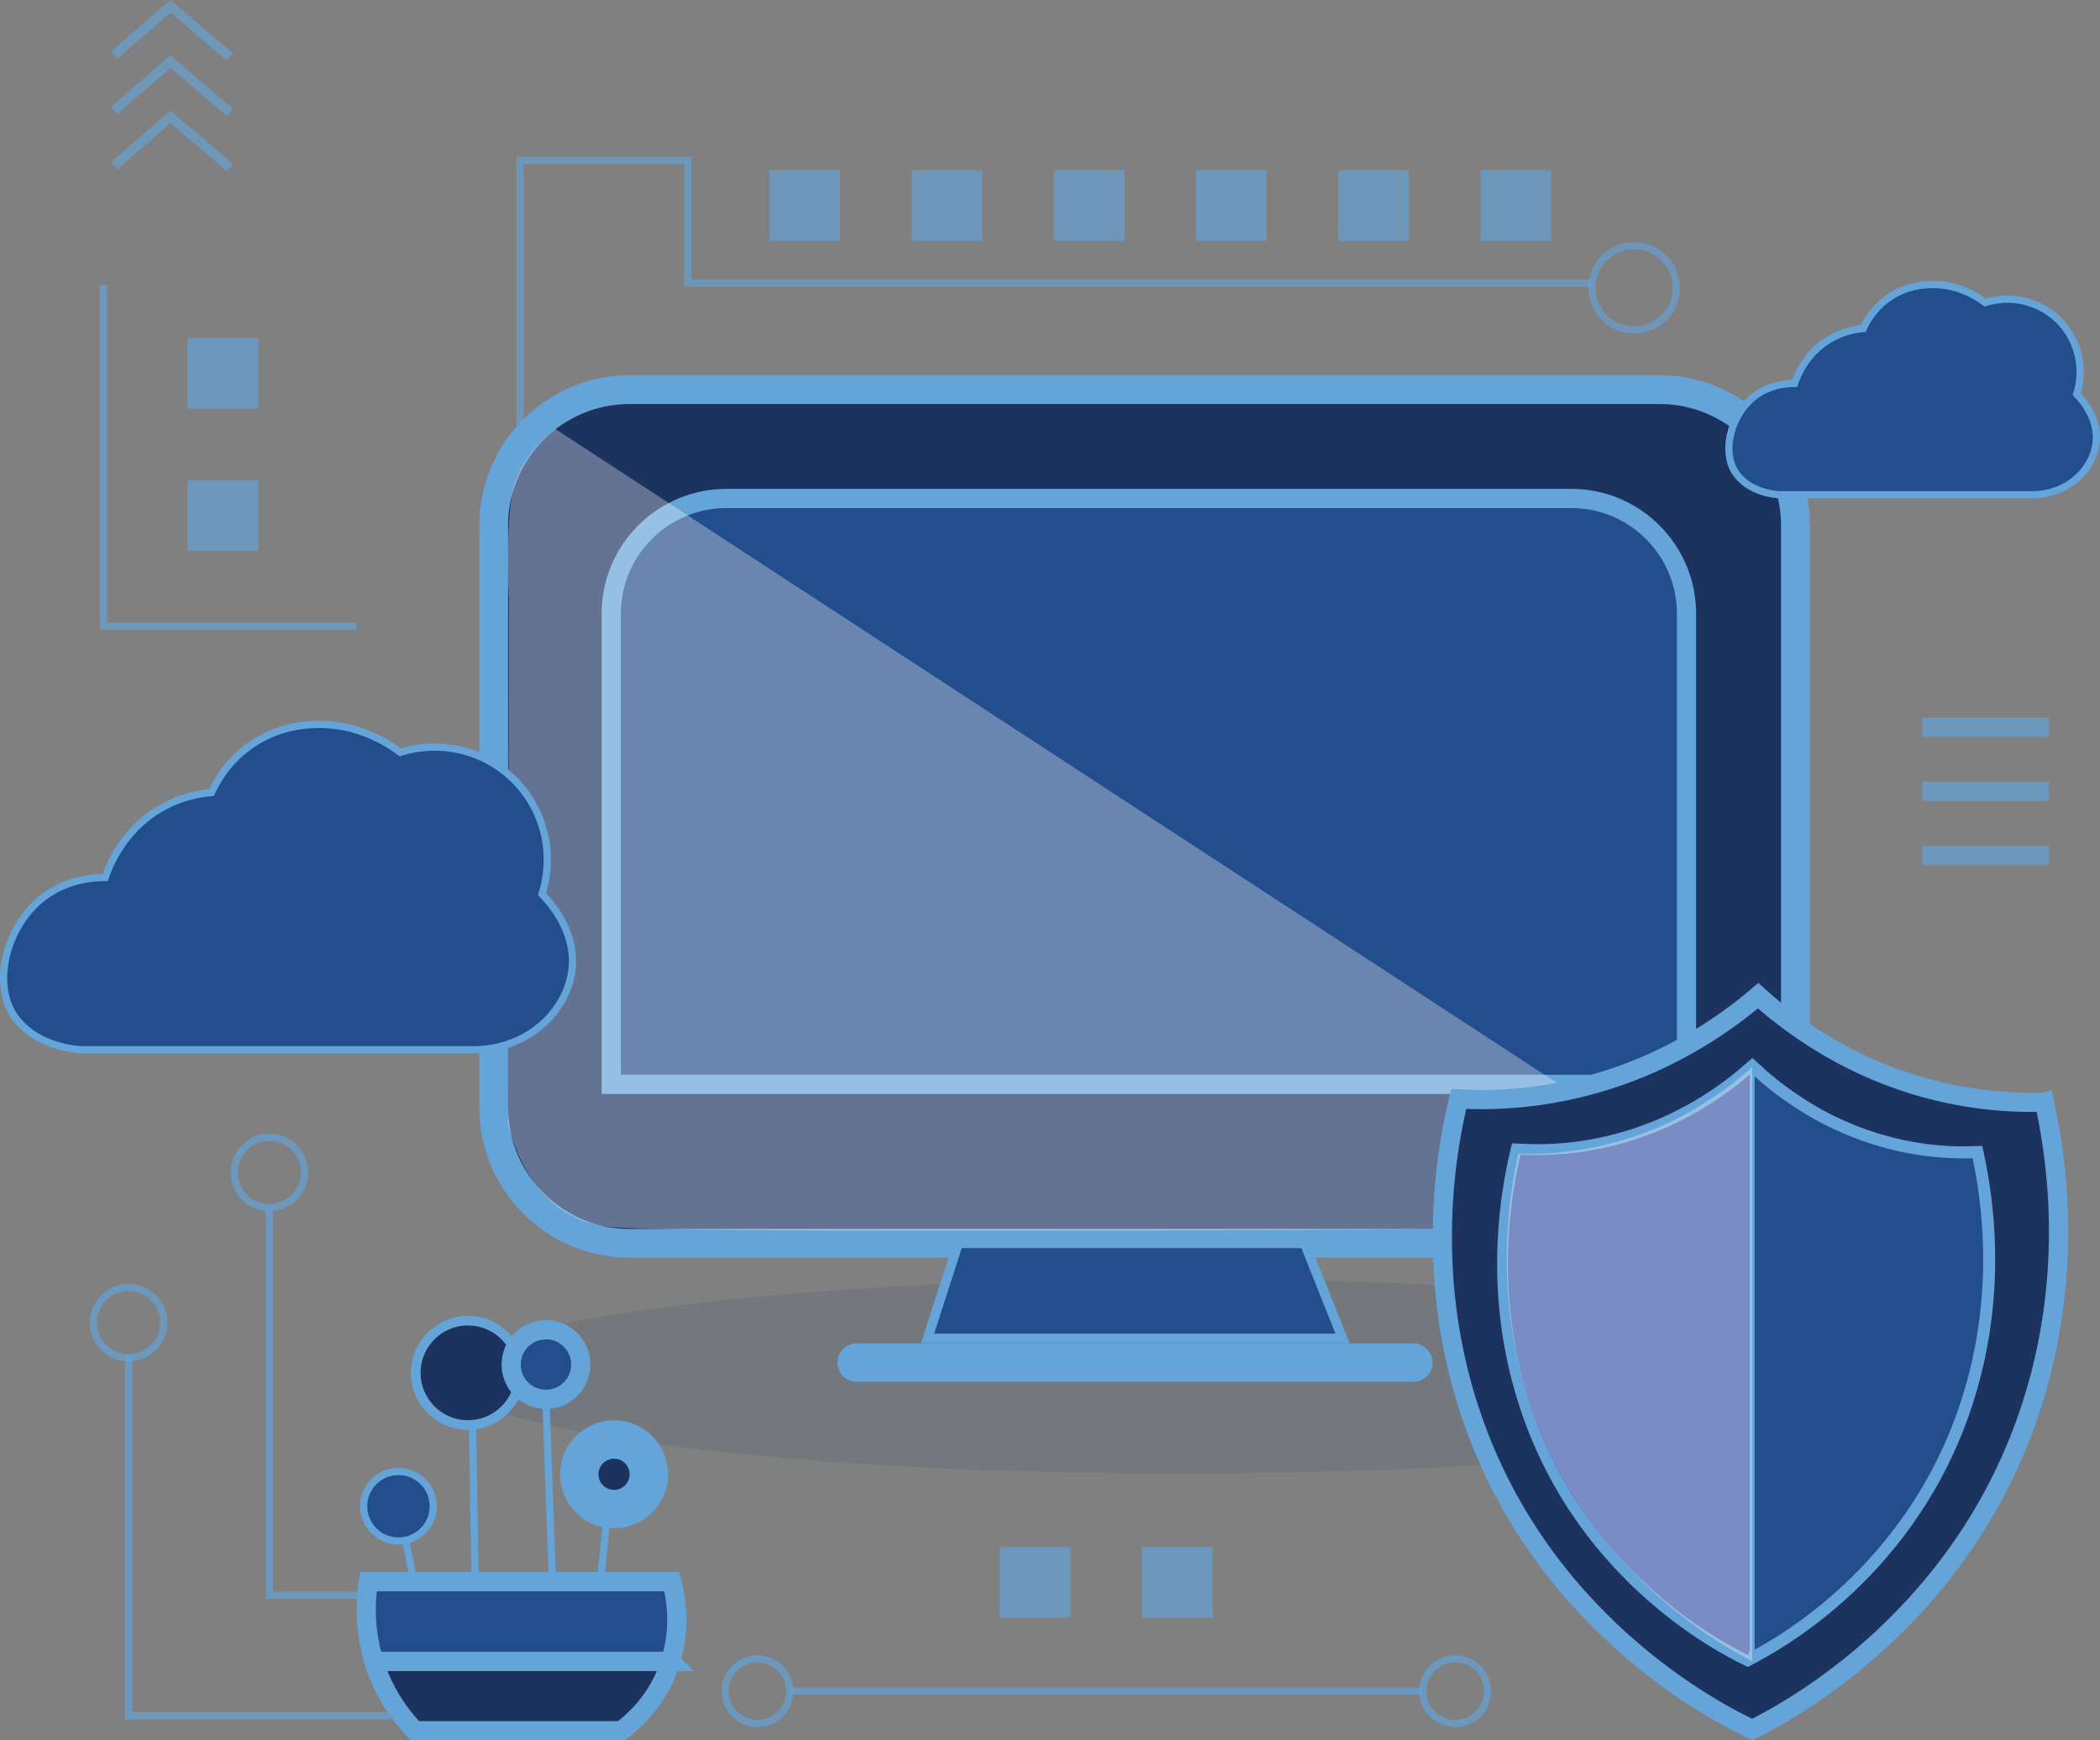
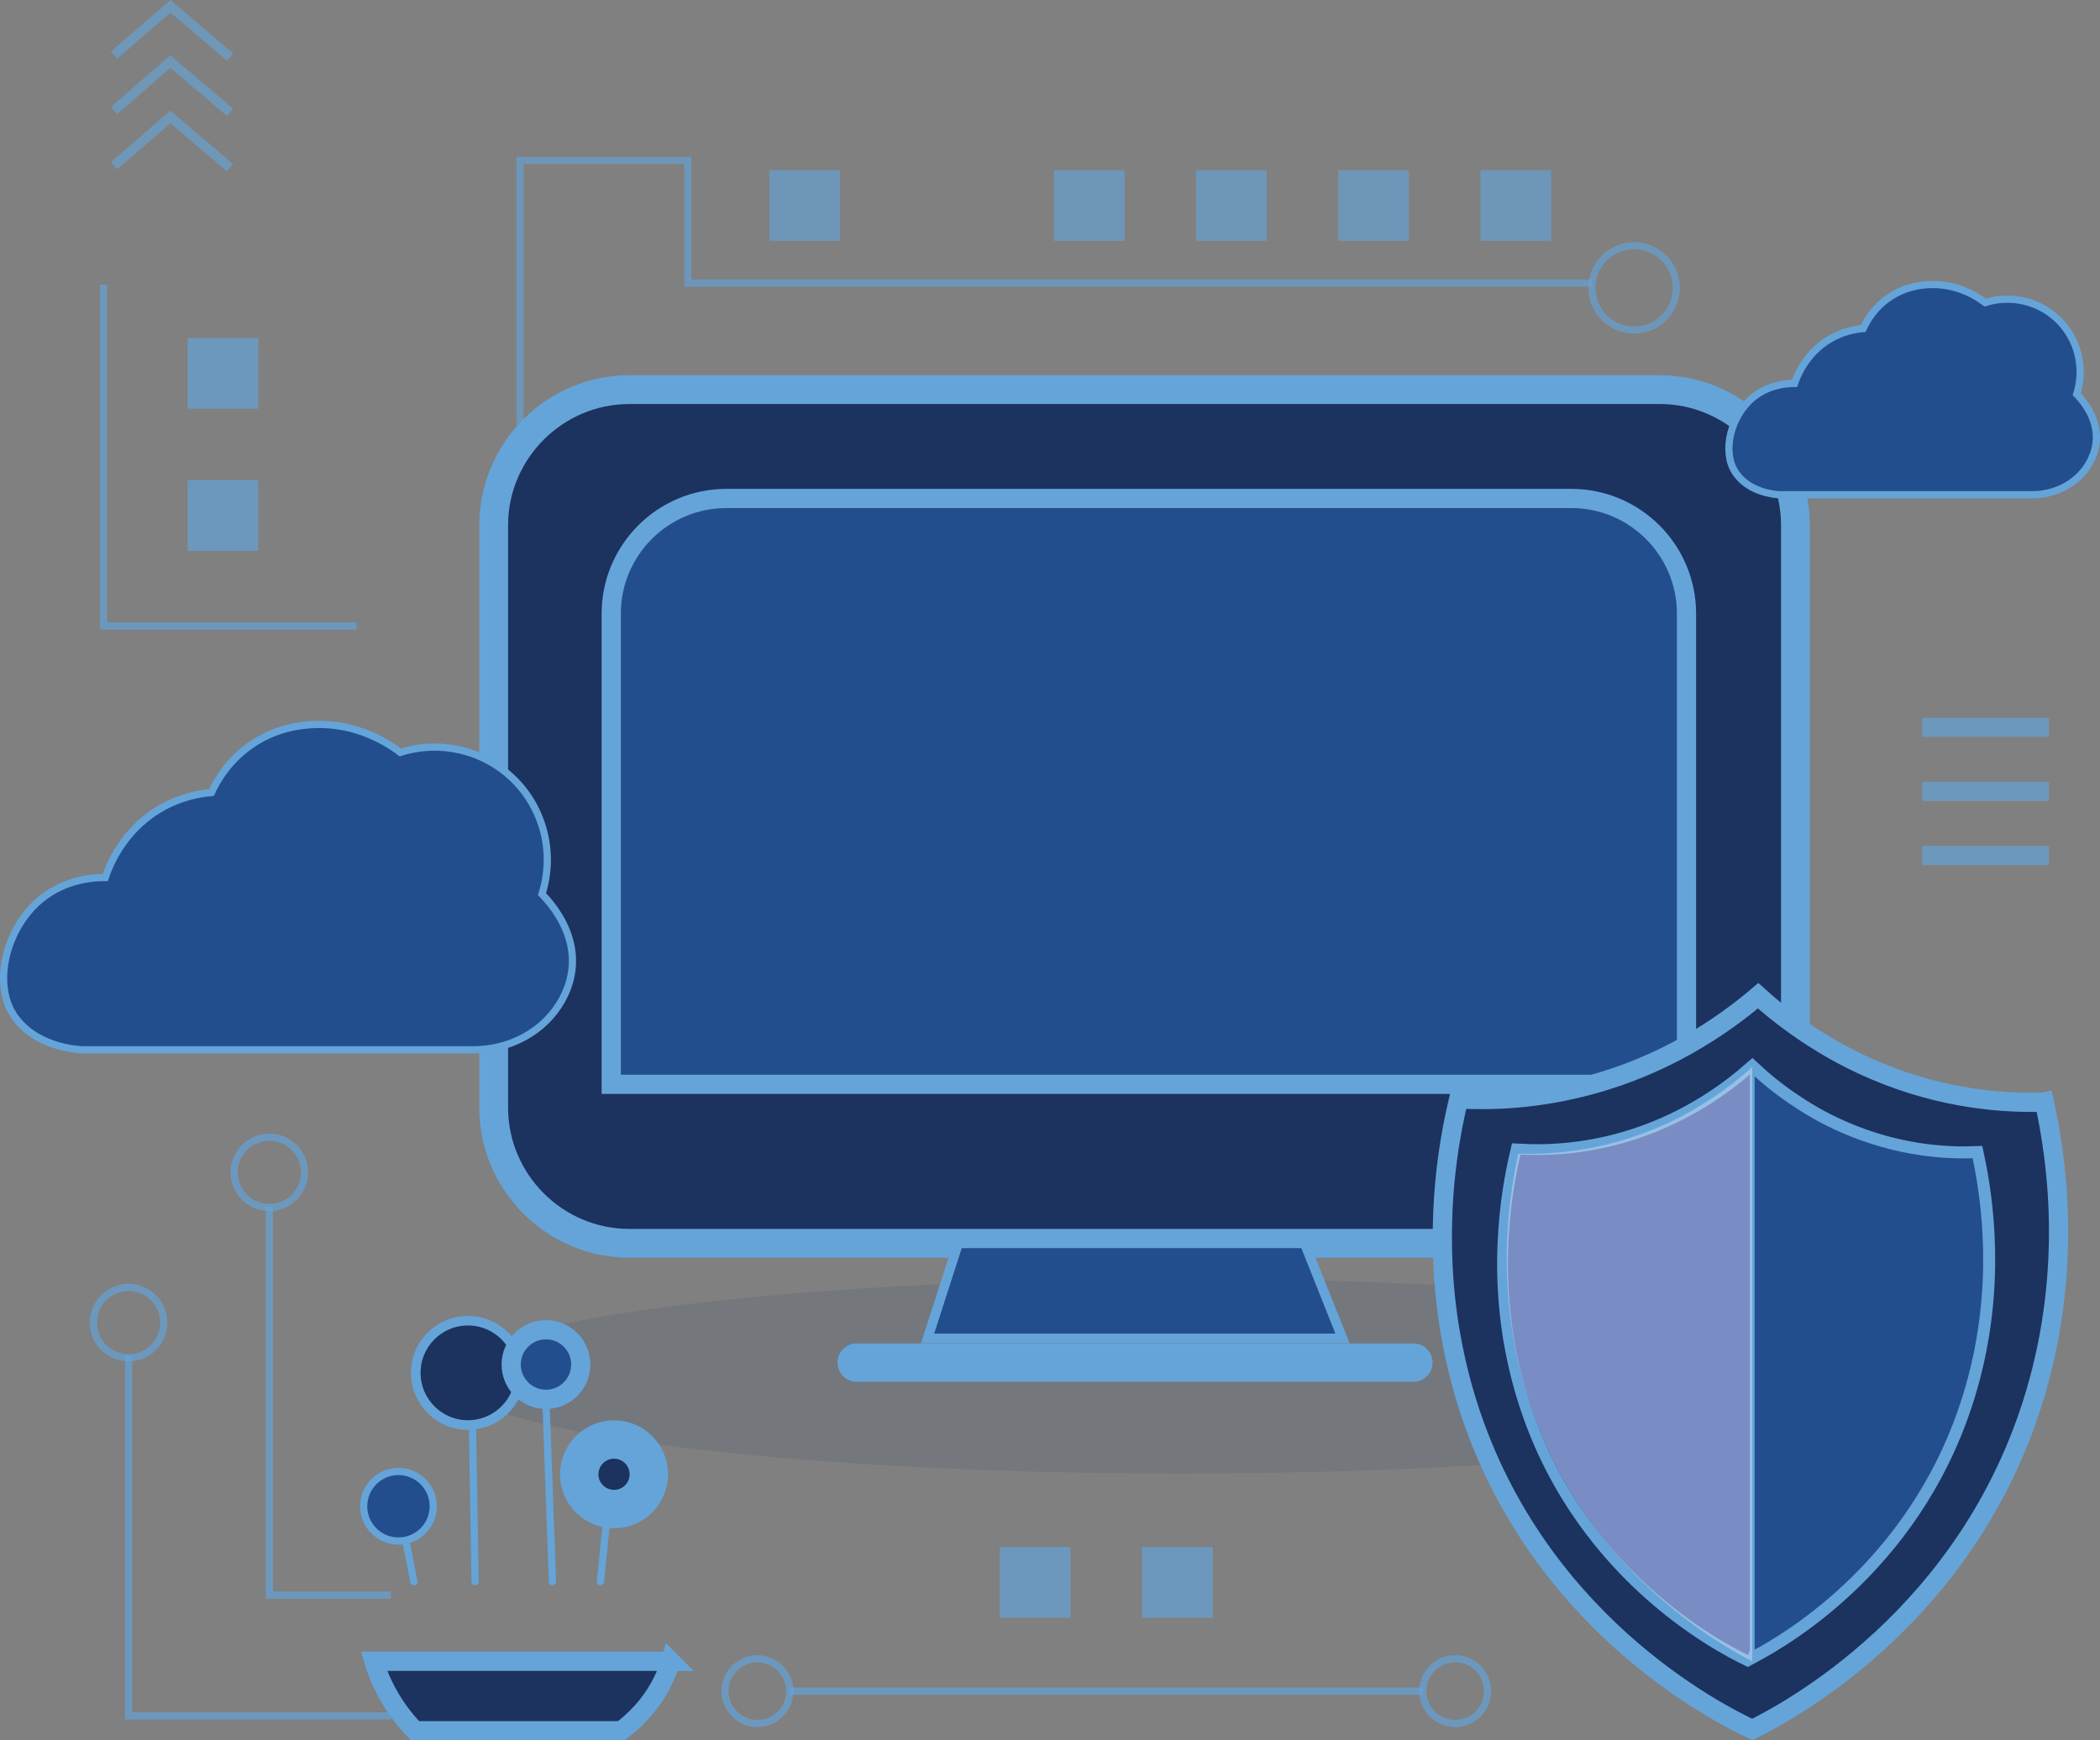
<svg xmlns="http://www.w3.org/2000/svg" id="Layer_2" viewBox="0 0 218.738 181.322">
  <rect x="0" y="0" width="218.738" height="181.322" fill="#808080" stroke="none" />
  <defs>
    <style>.cls-1,.cls-2,.cls-3,.cls-4,.cls-5,.cls-6,.cls-7,.cls-8,.cls-9,.cls-10,.cls-11,.cls-12,.cls-13,.cls-14,.cls-15{stroke:#65a4d9;stroke-miterlimit:10;}.cls-1,.cls-3,.cls-10{stroke-width:2px;}.cls-1,.cls-4,.cls-5,.cls-6,.cls-8,.cls-11{fill:none;}.cls-1,.cls-11,.cls-16{opacity:.68;}.cls-2,.cls-3,.cls-14,.cls-15{fill:#234e8d;}.cls-17,.cls-6,.cls-18{opacity:.63;}.cls-17,.cls-19,.cls-20,.cls-16{stroke-width:0px;}.cls-17,.cls-16{fill:#65a4d9;}.cls-5,.cls-6,.cls-11,.cls-15{stroke-width:.75px;}.cls-5,.cls-8{stroke-linecap:round;}.cls-19{opacity:.12;}.cls-19,.cls-7,.cls-10,.cls-12,.cls-13{fill:#1c325f;}.cls-8,.cls-12{stroke-width:4px;}.cls-20{fill:#fff;opacity:.32;}.cls-9{fill:#3b58a8;stroke-width:.25px;}.cls-13{stroke-width:3px;}.cls-14{stroke-width:.5px;}</style>
  </defs>
  <g id="Layer_2-2">
    <polyline class="cls-6" points="54.164 49.168 54.164 16.711 71.641 16.711 71.641 29.494 165.817 29.494" />
    <polyline class="cls-11" points="40.713 166.203 28.054 166.203 28.054 125.728" />
    <ellipse class="cls-19" cx="123.002" cy="143.385" rx="76.22" ry="10.151" />
    <path class="cls-13" d="m187.014,54.73v60.369c-1.849-1.202-3.345-2.45-4.5-3.522-2.391,2.097-6.479,5.136-12.18,6.997-4.924,1.614-9.211,1.743-12.062,1.59-.495,2.108-1.119,5.371-1.284,9.376h-91.431c-7.774,0-14.135-6.361-14.135-14.135v-60.675c0-7.774,6.361-14.135,14.135-14.135h107.322c7.774,0,14.135,6.361,14.135,14.135Z" />
    <path class="cls-3" d="m75.667,51.935h88.001c6.623,0,12,5.377,12,12v49.043H63.667v-49.043c0-6.623,5.377-12,12-12Z" />
-     <path class="cls-20" d="m57.836,44.691c42.068,27.472,84.136,54.943,126.204,82.415-.749.146-1.498.292-2.247.438-10.518.171-21.036.343-31.554.514-46.044.306-79.729.221-85.988-.176-.952-.06-3.02-.239-5.158-1.485-3.651-2.127-5.342-6.102-6.182-9.264.035-18.256.07-36.512.106-54.768-.091-1.572-.169-3.866-.057-6.65.15-3.754.503-4.889.631-5.274.419-1.261,1.443-3.542,4.246-5.751Z" />
    <polygon class="cls-2" points="99.813 129.543 96.619 139.447 139.835 139.447 135.889 129.543 99.813 129.543" />
    <path class="cls-10" d="m212.941,114.828c-3.911.13-10.389-.212-17.669-3.31-3.251-1.378-5.996-3.039-8.257-4.653-1.531-1.084-2.827-2.156-3.887-3.121-1.767,1.508-4.252,3.404-7.456,5.195-2.356,1.319-5.089,2.58-8.21,3.569-.542.177-1.072.33-1.59.471-5.666,1.578-10.566,1.708-13.935,1.52-.766,3.204-1.779,8.505-1.696,15.042.035,4.712.648,10.071,2.309,15.737,6.962,23.618,26.645,33.347,29.967,34.914,3.534-1.755,22.605-11.72,29.507-35.079,3.887-13.158,2.167-24.619.919-30.285Zm-7.986,29.743c-5.1,17.728-18.765,25.785-22.44,27.729-.188.106-.353.188-.483.259-2.58-1.26-17.869-9.011-23.276-27.846-1.614-5.607-1.955-10.825-1.767-15.172.165-4.005.789-7.268,1.284-9.376,2.851.153,7.138.024,12.062-1.59,5.701-1.861,9.789-4.9,12.18-6.997,1.154,1.072,2.65,2.321,4.5,3.522,1.425.954,3.063,1.885,4.924,2.686,5.654,2.474,10.696,2.745,13.735,2.639.966,4.512,2.309,13.664-.719,24.148Z" />
    <line class="cls-8" x1="89.236" y1="141.968" x2="147.218" y2="141.968" />
    <path class="cls-9" d="m182.515,111.577v60.723c-.188.106-.353.188-.483.259-2.58-1.26-17.869-9.011-23.276-27.846-1.614-5.607-1.955-10.825-1.767-15.172.165-4.005.789-7.268,1.284-9.376,2.851.153,7.138.024,12.062-1.59,5.701-1.861,9.789-4.9,12.18-6.997Z" />
    <path class="cls-14" d="m204.954,144.571c-5.1,17.728-18.765,25.785-22.44,27.729v-60.723c1.154,1.072,2.65,2.321,4.5,3.522,1.425.954,3.063,1.885,4.924,2.686,5.654,2.474,10.696,2.745,13.735,2.639.966,4.512,2.309,13.664-.719,24.148Z" />
    <path class="cls-10" d="m69.845,173.089c-.2.683-.471,1.39-.824,2.097-1.319,2.662-3.18,4.288-4.311,5.136h-21.486c-1.048-1.084-2.344-2.686-3.369-4.865-.377-.801-.683-1.59-.907-2.368h30.897Z" />
-     <path class="cls-3" d="m69.845,173.089h-30.897c-1.107-3.581-.825-6.738-.577-8.293h31.604c.294,1.084,1.072,4.453-.13,8.293Z" />
    <line class="cls-5" x1="43.115" y1="164.791" x2="42.329" y2="160.83" />
    <line class="cls-5" x1="49.216" y1="148.63" x2="49.486" y2="164.791" />
    <line class="cls-5" x1="56.869" y1="146.11" x2="57.544" y2="164.791" />
    <line class="cls-5" x1="63.307" y1="157.229" x2="62.541" y2="164.791" />
    <circle class="cls-15" cx="41.503" cy="156.936" r="3.624" />
    <circle class="cls-12" cx="63.959" cy="153.605" r="3.624" />
    <circle class="cls-7" cx="48.743" cy="143.037" r="5.436" />
    <circle class="cls-3" cx="56.869" cy="142.171" r="3.624" />
    <line class="cls-5" x1="69.857" y1="173.089" x2="69.845" y2="173.089" />
    <line class="cls-5" x1="38.948" y1="173.089" x2="38.936" y2="173.089" />
    <line class="cls-5" x1="182.515" y1="172.559" x2="182.515" y2="172.3" />
    <path class="cls-15" d="m185.333,51.546h26.378c2.416,0,4.74-1.207,5.924-3.313,1.325-2.356.819-4.922-1.32-7.173.871-2.752.115-5.766-1.946-7.762-1.999-1.935-4.919-2.615-7.586-1.771-.69-.523-2.833-2.005-5.8-1.875-.663.029-2.326.123-4.051,1.24-1.756,1.137-2.561,2.677-2.86,3.336-.8.069-2.121.295-3.495,1.112-2.499,1.485-3.406,3.871-3.654,4.608-.74-.001-2.641.097-4.29,1.43-2.388,1.93-3.273,5.65-1.907,7.785,1.388,2.168,4.205,2.362,4.607,2.383Z" />
    <path class="cls-15" d="m8.504,109.377h40.827c3.739,0,7.336-1.868,9.169-5.127,2.051-3.647,1.267-7.618-2.044-11.103,1.348-4.26.178-8.925-3.013-12.013-3.094-2.995-7.614-4.048-11.742-2.741-1.067-.809-4.385-3.103-8.977-2.902-1.026.045-3.6.191-6.269,1.919-2.717,1.759-3.964,4.143-4.426,5.164-1.238.106-3.282.457-5.41,1.721-3.868,2.299-5.272,5.991-5.656,7.131-1.146-.002-4.087.15-6.639,2.213-3.697,2.988-5.066,8.745-2.951,12.049,2.149,3.356,6.509,3.655,7.131,3.689Z" />
    <path class="cls-20" d="m158.905,144.816c5.366,18.076,19.743,26.291,23.61,28.273v-61.914c-1.215,1.093-2.789,2.366-4.734,3.591-1.5.973-3.222,1.922-5.18,2.738-5.949,2.522-11.253,2.798-14.451,2.69-1.016,4.6-2.429,13.932.756,24.622Z" />
    <circle class="cls-6" cx="170.211" cy="29.993" r="4.394" />
    <rect class="cls-17" x="154.207" y="17.735" width="7.365" height="7.365" transform="translate(136.473 179.307) rotate(-90)" />
    <rect class="cls-17" x="139.392" y="17.735" width="7.365" height="7.365" transform="translate(121.658 164.492) rotate(-90)" />
    <rect class="cls-17" x="124.577" y="17.735" width="7.365" height="7.365" transform="translate(106.843 149.677) rotate(-90)" />
    <rect class="cls-17" x="109.762" y="17.735" width="7.365" height="7.365" transform="translate(92.027 134.862) rotate(-90)" />
-     <rect class="cls-17" x="94.947" y="17.735" width="7.365" height="7.365" transform="translate(77.212 120.047) rotate(-90)" />
    <rect class="cls-17" x="80.132" y="17.735" width="7.365" height="7.365" transform="translate(62.397 105.232) rotate(-90)" />
    <g class="cls-18">
      <path class="cls-4" d="m11.884,17.267c1.954-1.696,3.909-3.392,5.863-5.087,2.071,1.76,4.142,3.521,6.213,5.281" />
      <path class="cls-4" d="m11.884,11.507c1.954-1.696,3.909-3.392,5.863-5.087,2.071,1.76,4.142,3.521,6.213,5.281" />
      <path class="cls-4" d="m11.884,5.747c1.954-1.696,3.909-3.392,5.863-5.087,2.071,1.76,4.142,3.521,6.213,5.281" />
    </g>
    <rect class="cls-16" x="19.541" y="50.032" width="7.365" height="7.365" />
    <rect class="cls-16" x="19.541" y="35.217" width="7.365" height="7.365" />
    <polyline class="cls-11" points="10.777 29.667 10.777 65.22 37.143 65.22" />
    <line class="cls-11" x1="148.199" y1="176.199" x2="82.262" y2="176.199" />
    <circle class="cls-11" cx="151.571" cy="176.199" r="3.371" />
    <circle class="cls-11" cx="78.891" cy="176.199" r="3.371" />
    <rect class="cls-16" x="118.956" y="161.184" width="7.365" height="7.365" transform="translate(-42.229 287.505) rotate(-90)" />
    <rect class="cls-16" x="104.14" y="161.185" width="7.365" height="7.365" transform="translate(-57.044 272.69) rotate(-90)" />
    <line class="cls-1" x1="213.411" y1="75.778" x2="200.228" y2="75.778" />
    <line class="cls-1" x1="213.411" y1="82.456" x2="200.228" y2="82.456" />
    <line class="cls-1" x1="213.411" y1="89.134" x2="200.228" y2="89.134" />
    <circle class="cls-11" cx="13.396" cy="137.804" r="3.664" />
    <polyline class="cls-11" points="40.713 178.779 13.396 178.779 13.396 141.218" />
    <circle class="cls-11" cx="28.054" cy="122.147" r="3.664" />
  </g>
</svg>